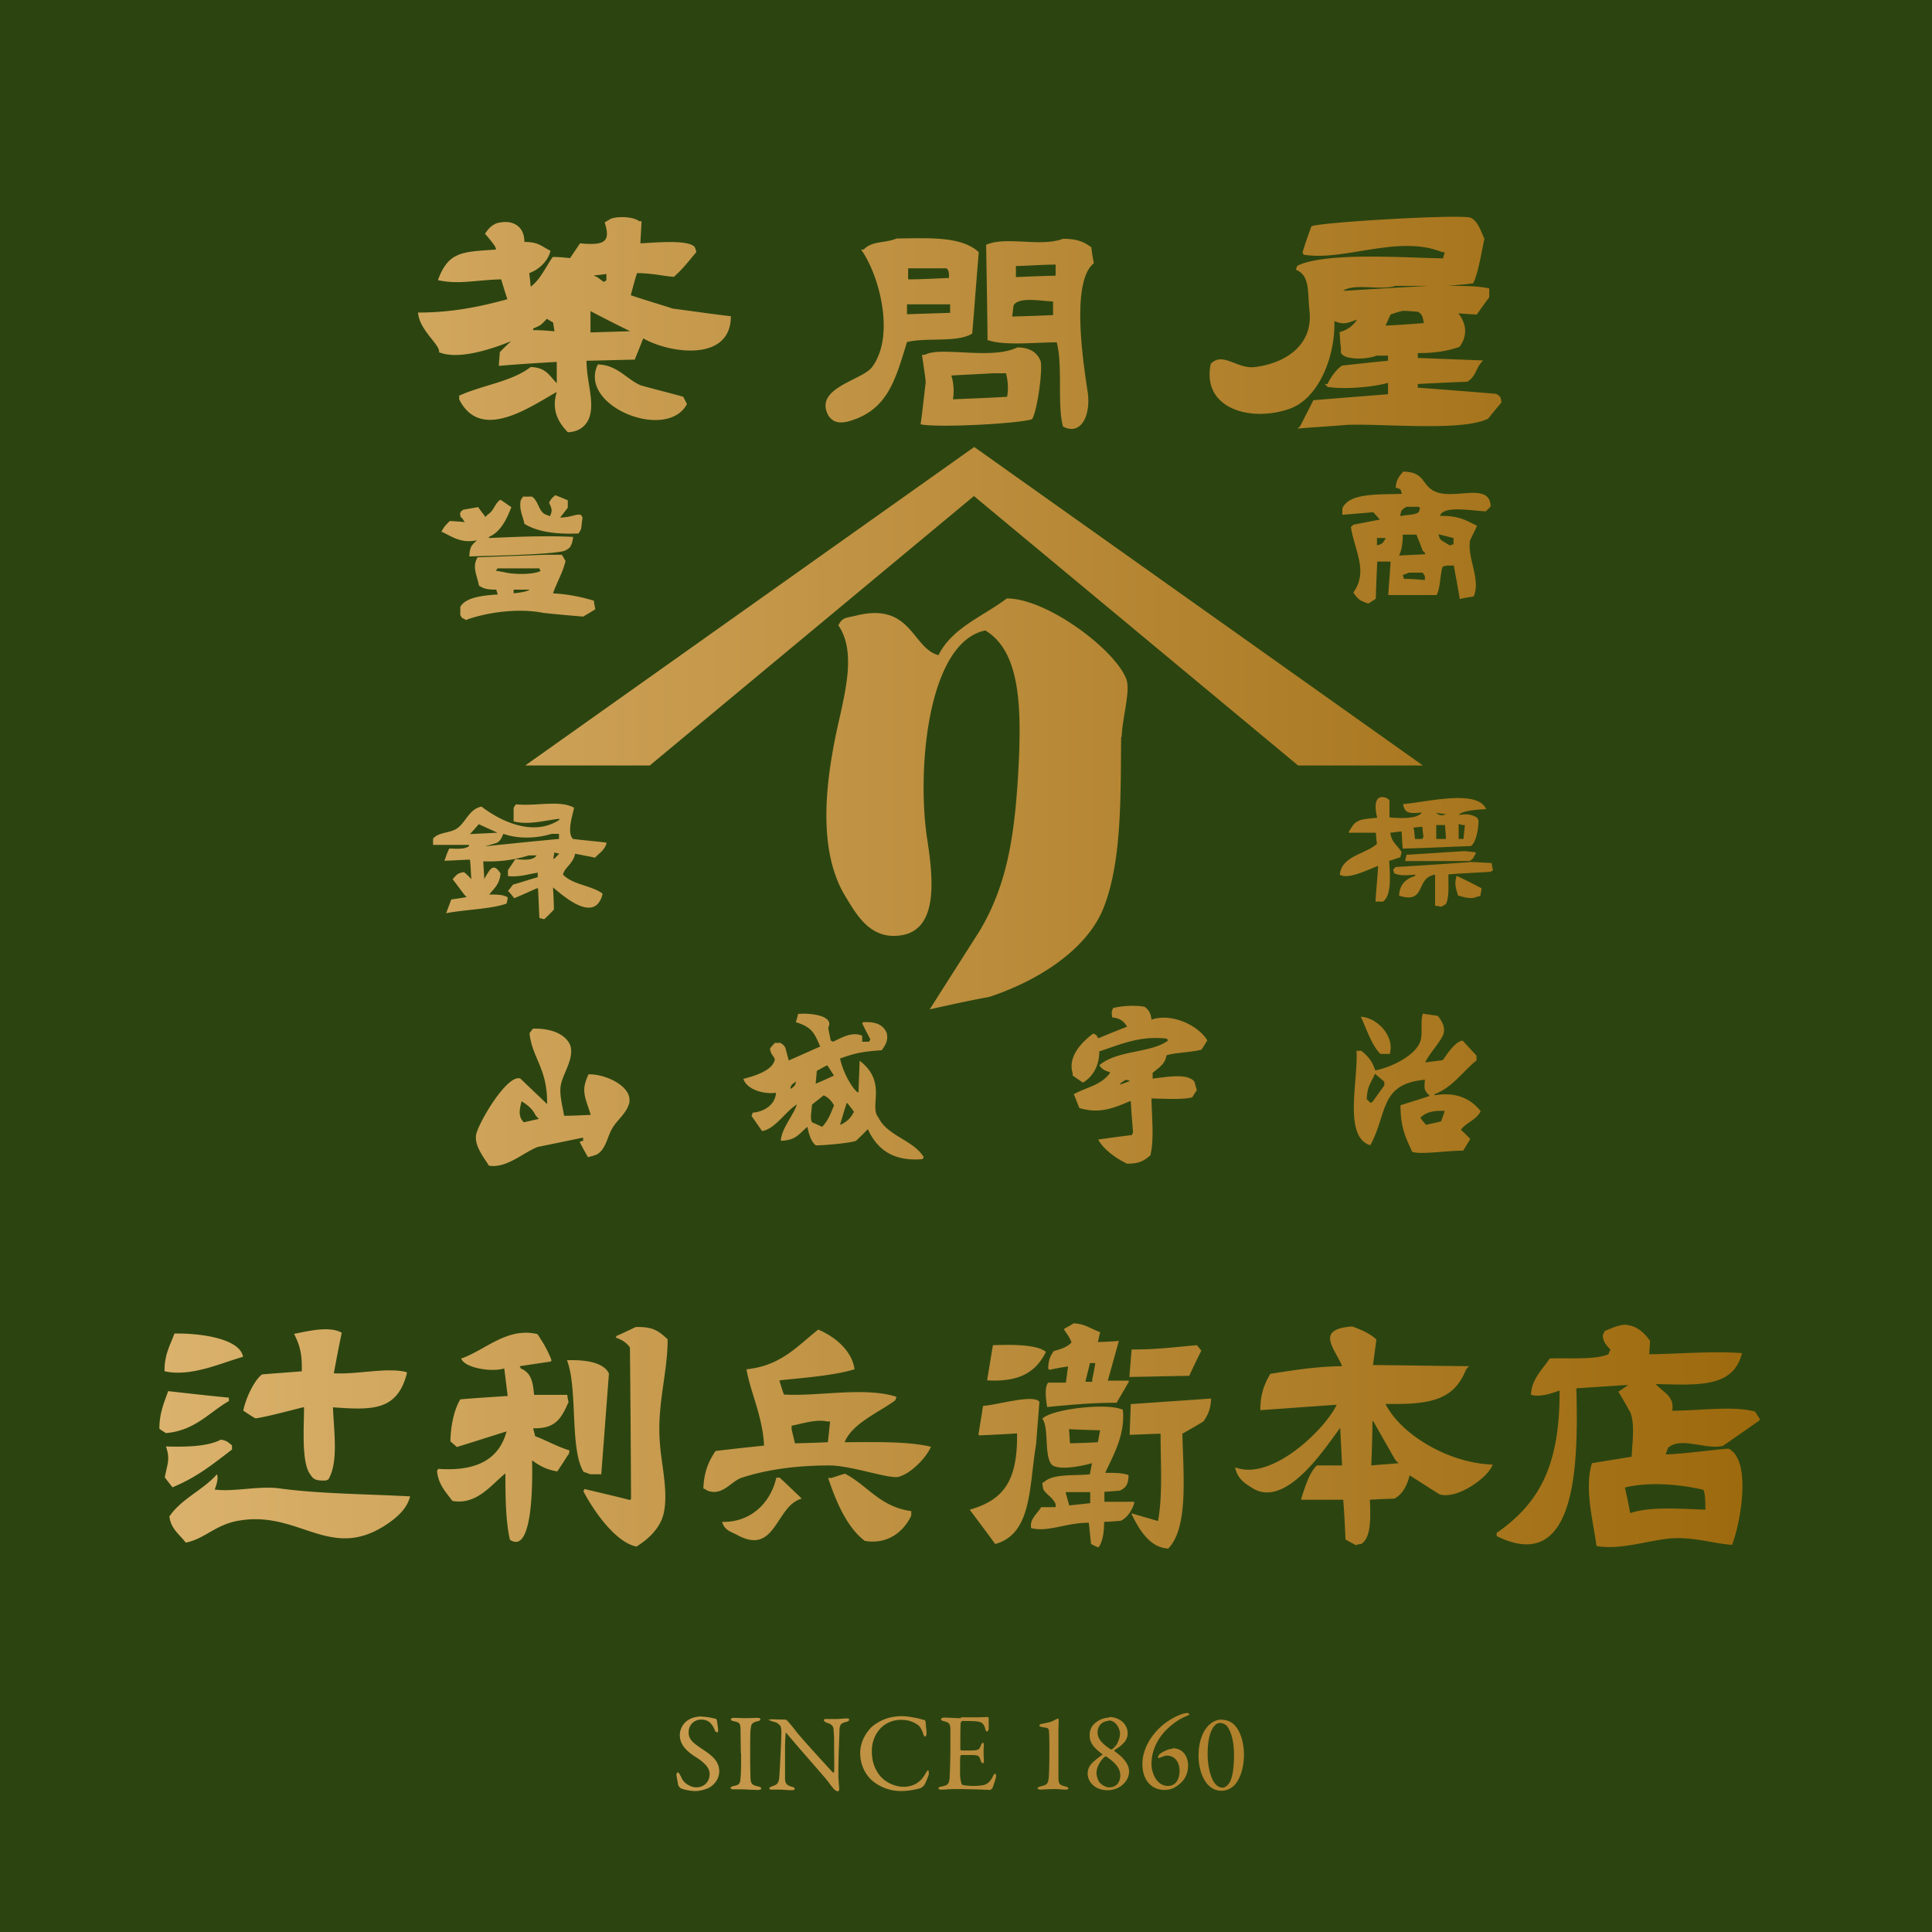
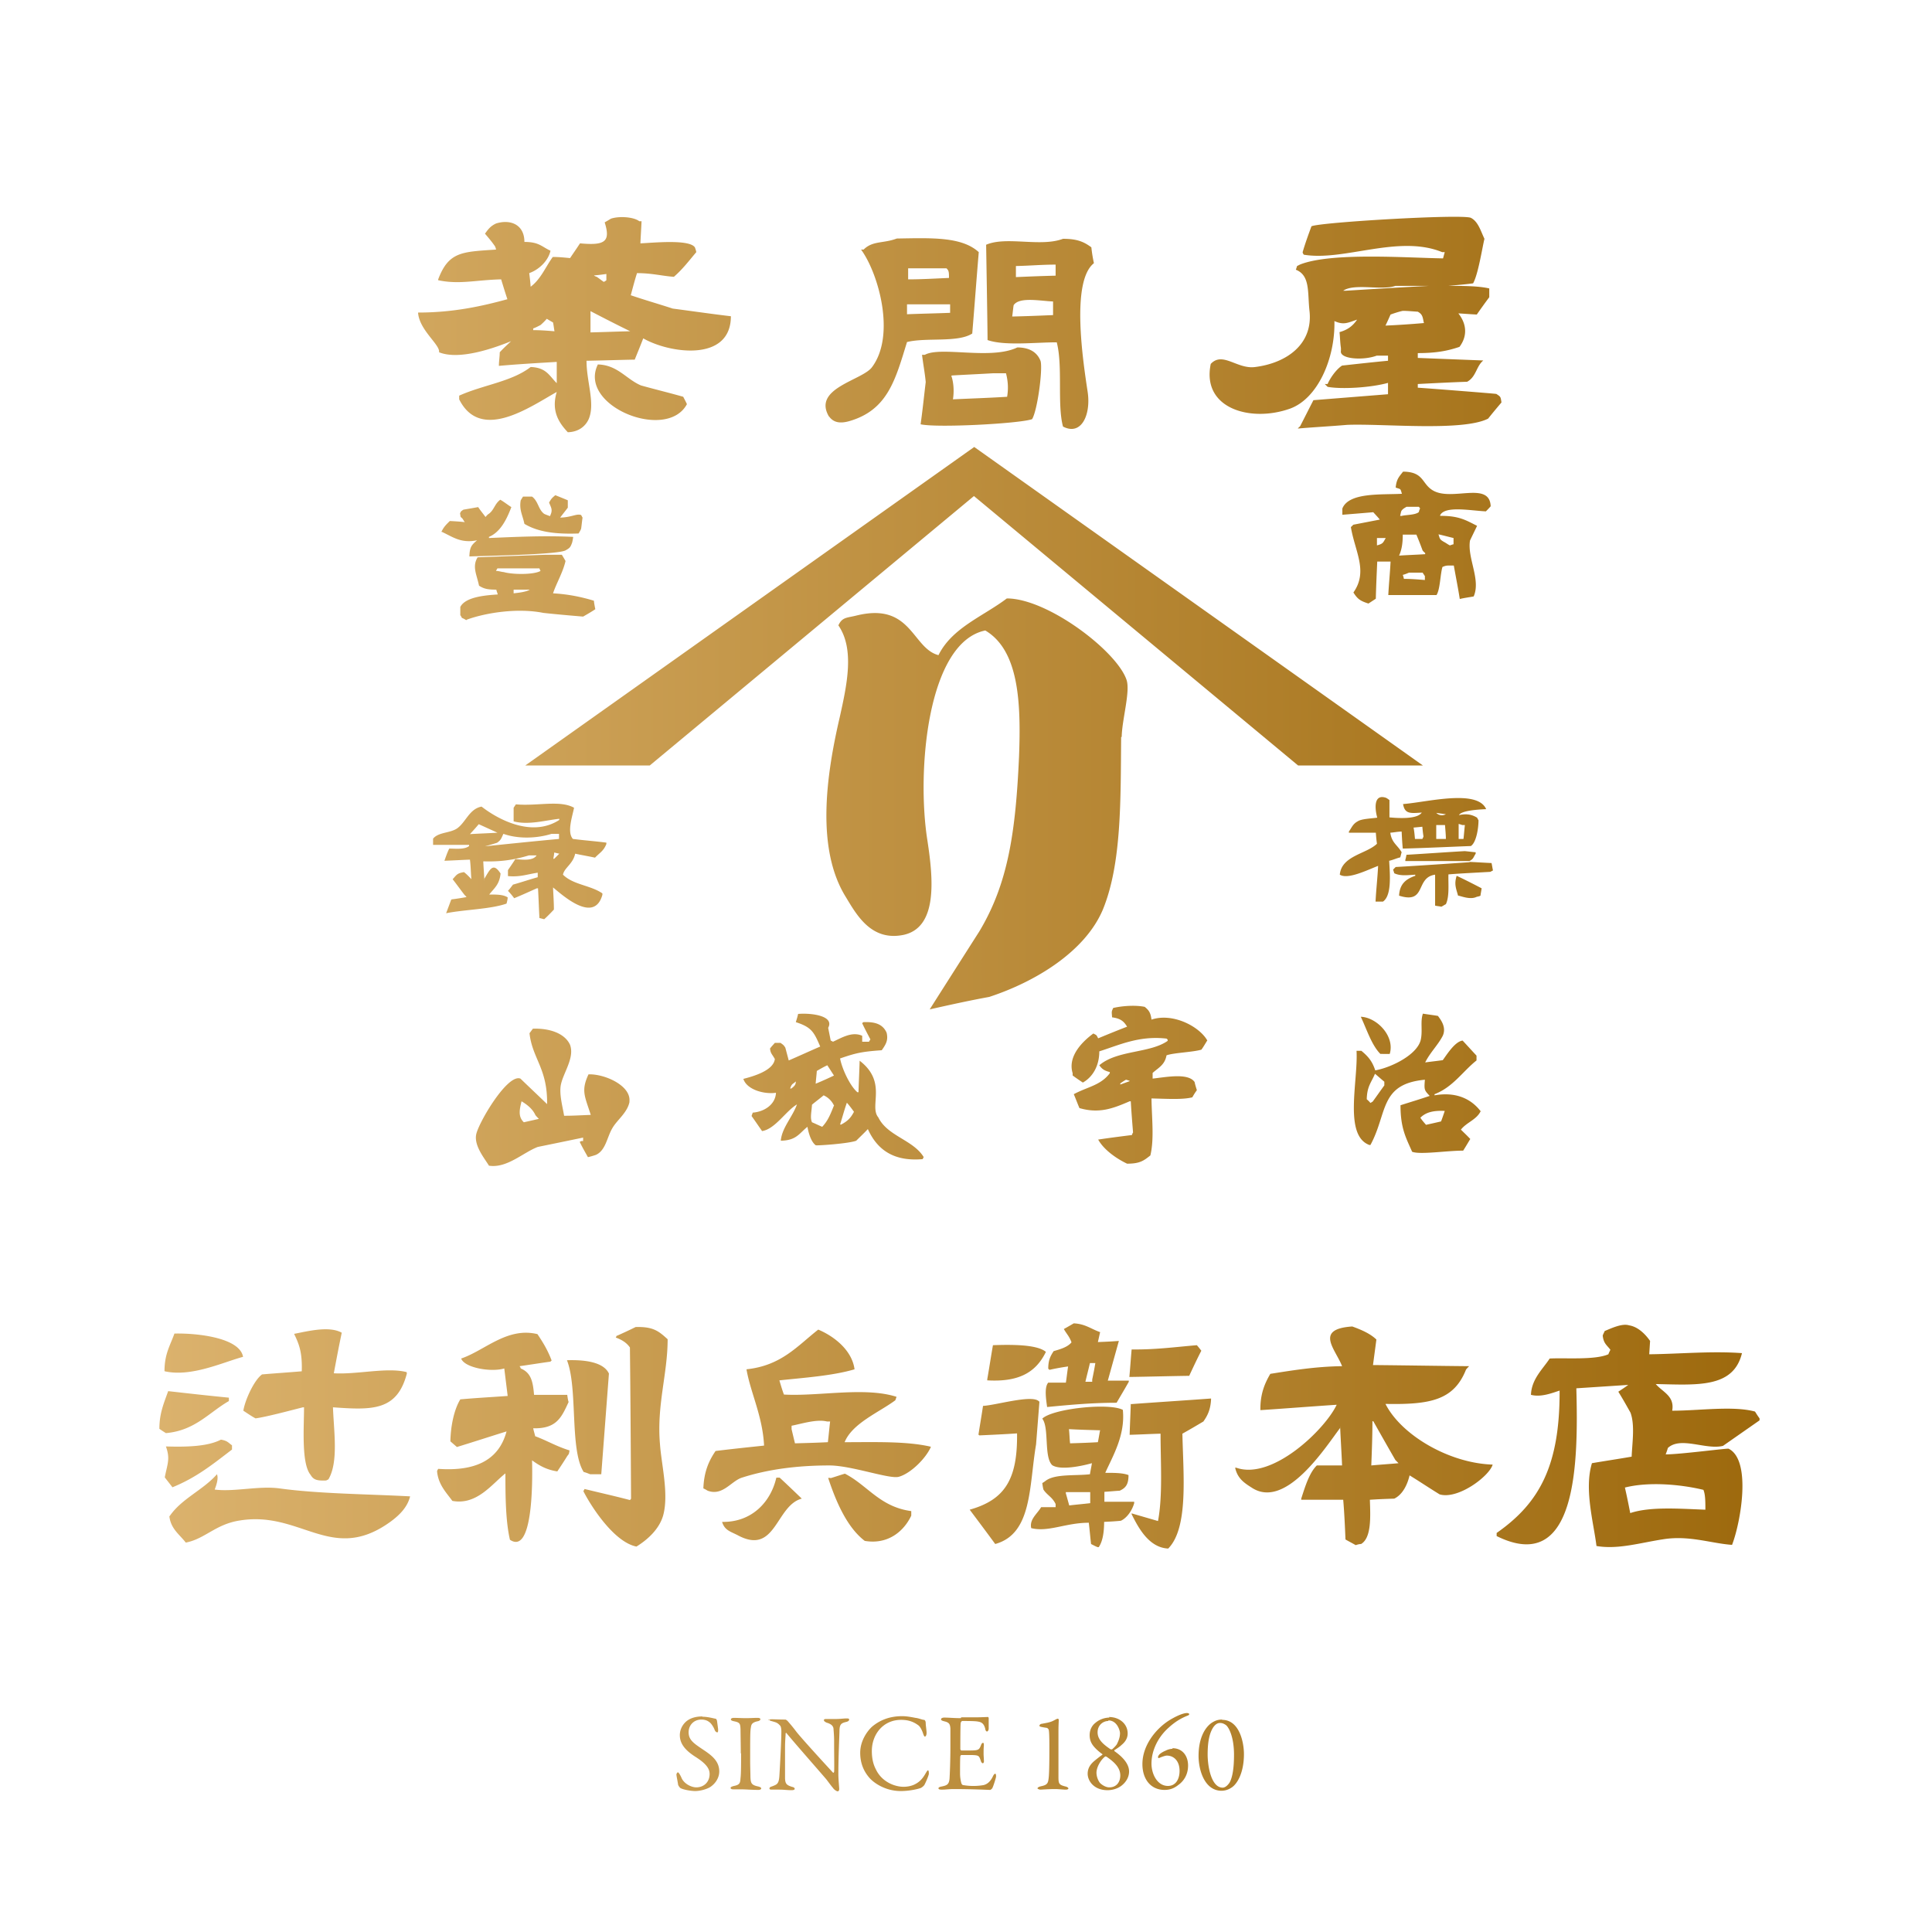
<svg xmlns="http://www.w3.org/2000/svg" viewBox="0 0 68.12 68.12">
  <defs>
    <linearGradient id="a" x1="5.63" y1="35.4" x2="62.06" y2="35.4" gradientUnits="userSpaceOnUse">
      <stop offset="0" stop-color="#dbb26d" />
      <stop offset="1" stop-color="#9d690d" />
    </linearGradient>
  </defs>
-   <path fill="#2c4510" d="M0 0h68.12v68.12H0z" />
-   <path d="M21.08 12.85c.7.02 1 .52 1.52.74.5.14 1 .26 1.49.4.04.08.09.17.13.26-.71 1.33-3.86.06-3.14-1.4zm-5.15 18.86c.17-.02.35-.05.52-.08-.03-.04-.06-.06-.09-.1-.13-.17-.26-.35-.4-.53.14-.15.15-.21.4-.25.09.07.18.16.26.25-.02-.22-.02-.46-.05-.69-.29.01-.61.03-.9.04.05-.14.1-.29.17-.43.23 0 .54.04.7-.09v-.04h-1.27v-.22c.19-.23.57-.19.83-.35.32-.21.44-.7.88-.78.51.4 1.74 1.12 2.74.47v-.04c-.48.05-1.09.23-1.61.09v-.48l.08-.12c.75.07 1.55-.16 2.05.12-.05.28-.26.86-.04 1.1.39.05.79.08 1.18.13v.05c-.1.25-.24.31-.4.48-.23-.05-.47-.09-.7-.14-.08.37-.38.49-.43.74.36.36.97.37 1.39.66v.05c-.29 1.04-1.42 0-1.74-.26.01.26.03.52.03.78-.11.12-.23.24-.34.34-.06-.01-.11-.03-.17-.04-.02-.36-.03-.7-.05-1.05h-.04c-.27.12-.53.24-.8.35-.06-.08-.14-.18-.22-.26.07-.07.12-.15.18-.22.29-.08.58-.18.87-.26v-.16c-.39.06-.63.16-1.05.12v-.21c.08-.12.18-.26.26-.39.29.03.63.06.75-.13h-.27c-.53.16-1.01.23-1.61.21.01.24.03.46.04.7v-.09c.19-.31.3-.6.57-.18-.04.39-.22.51-.4.74.27 0 .49 0 .65.1 0 .07-.02.14-.04.22-.57.2-1.49.21-2.13.34l.18-.48zm3.79-1.61c-.06-.01-.12-.03-.18-.04 0 .07-.02.15-.03.22h.03l.18-.18zm-2.18-.39c-.15.05-.3.09-.44.13.87-.09 1.74-.18 2.61-.26v-.18h-.26c-.58.18-1.23.17-1.7 0-.07.14-.08.22-.22.31zm0-.35l-.66-.3c-.1.12-.2.23-.31.35.33-.02.66-.03.97-.05zm-1.31-7.66v-.3c.18-.35.86-.41 1.32-.44-.01-.05-.04-.11-.05-.17-.31 0-.44-.03-.61-.14-.08-.39-.25-.67-.05-1l2.4-.09h.57c.05.08.09.15.13.22-.09.4-.33.8-.44 1.14.54.03 1.01.13 1.44.26.01.1.03.2.05.3-.15.1-.29.18-.43.26-.48-.04-.94-.08-1.4-.13-.9-.18-1.99-.01-2.65.22-.13.04-.02.06-.13 0-.13-.07-.07-.01-.14-.13zm2.45-.91h-.57v.13c.18-.02.45-.05.57-.13zm-.92-.62c.3.09 1.06.1 1.3-.04-.02-.03-.03-.06-.04-.09h-1.48s-.04.06-.05.09c.09 0 .17.03.26.04zm1.43-2.05c-.21-.15-.21-.45-.43-.61h-.32l-.08.13c-.06.34.07.53.13.83.48.29 1.11.37 1.91.34.03-.05.07-.11.09-.17.02-.13.03-.26.05-.39-.02-.03-.03-.06-.05-.09-.16-.06-.33.08-.74.09.09-.12.18-.23.27-.35v-.26c-.14-.06-.29-.12-.44-.18-.12.1-.14.12-.22.26.06.15.11.22.08.35-.01.04-.03.09-.05.13-.07-.03-.14-.05-.22-.09zm13.38 22.67s-.02.05-.04.08c-1.04.09-1.61-.35-1.93-1.06-.13.14-.27.27-.41.41-.25.1-1.38.18-1.43.16-.16-.12-.25-.42-.29-.65-.3.24-.39.48-.94.49.04-.46.41-.83.57-1.28-.4.24-.77.87-1.23.94-.12-.17-.24-.35-.37-.53.01-.04.03-.08.04-.12.4-.03.8-.28.82-.7-.42.06-1.03-.11-1.15-.49.35-.09 1.06-.29 1.11-.7-.1-.18-.15-.19-.17-.37.05-.07.12-.14.17-.2h.2c.08.06.11.07.17.17l.12.45c.37-.16.74-.33 1.11-.49-.22-.51-.3-.68-.86-.86.03-.1.06-.19.08-.29.48-.04 1.29.07 1.06.49l.09.45c.03.01.06.03.08.04.31-.14.67-.37 1.03-.21v.21h.24s.03-.06.05-.08c-.1-.19-.2-.38-.29-.57.01-.01.02-.03.04-.04.43-.02.69.08.82.37.07.28-.04.43-.17.62-.71.05-.92.1-1.47.29.07.37.35.97.61 1.19h.04c.01-.37.03-.74.04-1.11.99.76.32 1.6.66 2 .32.66 1.23.79 1.6 1.4zm-4.51-2.66c-.12.11-.14.07-.2.25h.04c.12-.09.16-.14.16-.25zm1.35.86a.74.74 0 00-.37-.37c-.13.11-.28.22-.41.33-.02.29-.07.46 0 .62.12.05.24.11.36.16.2-.21.29-.44.41-.74zm0-1.06c-.08-.12-.16-.25-.24-.37-.13.06-.25.13-.37.2-.01.15-.03.3-.04.45.22-.09.44-.19.65-.29zm.7 1.27c-.08-.11-.16-.22-.25-.32-.09.25-.16.52-.24.77h.04c.22-.12.33-.22.45-.45zm-7.91-.37c-.07.4-.44.65-.61.95-.19.32-.23.78-.58.94-.09.03-.19.06-.28.08-.1-.18-.2-.35-.29-.54.11-.05 0-.02.12-.03v-.12c-.53.11-1.06.22-1.6.33-.52.2-1.09.76-1.72.66-.15-.25-.53-.7-.45-1.1.08-.41 1.1-2.15 1.56-1.97.31.3.63.6.94.9.02-1.26-.52-1.6-.62-2.5.04-.05.08-.11.12-.16.6-.02 1.13.17 1.31.57.17.47-.26 1.01-.33 1.44-.05.33.07.75.12 1.06h.04c.3 0 .6-.02.9-.03-.21-.66-.35-.85-.08-1.43.58-.02 1.53.41 1.44.98zm-3.2.62s-.08-.08-.12-.13c-.1-.22-.29-.37-.49-.49-.08.31-.12.55.08.74l.53-.12zm23.7-26.63c.42-.43.93.21 1.56.12 1.1-.14 2.05-.8 1.91-1.99-.07-.64.03-1.24-.48-1.44.07-.18 0-.1.14-.18 1.09-.44 3.75-.24 5.05-.22l.06-.22h-.09c-1.54-.63-3.46.33-4.88.09-.02-.03-.04-.06-.04-.09.09-.31.2-.61.31-.91.24-.14 5.3-.44 5.62-.3.26.13.35.47.48.74-.08.33-.22 1.25-.4 1.57-.28.04-.58.06-.87.09.5 0 1.05 0 1.44.09v.31c-.15.2-.3.41-.44.61-.22-.01-.45-.03-.65-.04.28.35.34.78.04 1.18-.41.14-.82.22-1.47.22v.17l2.31.09c-.25.2-.25.58-.57.75-.58.02-1.16.05-1.74.08v.13c.21.01 2.76.21 2.77.22.15.1.15.09.18.3-.16.19-.32.38-.47.57-.9.46-3.7.17-4.97.22-.58.05-1.16.08-1.74.13.02-.03.05-.05.08-.08.16-.31.31-.61.47-.92l2.63-.21v-.4c-.61.17-1.64.23-2.13.14l-.1-.1h.1c.1-.23.31-.52.51-.65.55-.06 1.08-.12 1.62-.17v-.18h-.4c-.48.18-1.32.12-1.26-.17v-.1c-.03-.19-.03-.38-.05-.56.29-.08.47-.22.62-.44-.33.11-.47.2-.8.05.03 1.32-.59 2.74-1.57 3.09-1.38.49-3.12 0-2.79-1.58zm7.5-1.45c-.04-.21-.05-.29-.21-.38-.18-.01-.36-.03-.53-.03-.14.03-.29.08-.43.13-.06.13-.11.25-.18.39.45-.02.9-.05 1.36-.09zm-2.83-1.12h.09c.97-.06 1.95-.12 2.92-.17H49.2c-.48.17-1.45-.1-1.84.17zm-11.51 2c.44 0 .71.17.83.48.08.3-.11 1.74-.3 2.05-.47.16-3.37.31-3.93.18.07-.5.12-.99.18-1.49-.03-.32-.09-.63-.13-.96h.1c.56-.31 2.33.19 3.26-.26zm-2.3 1.05c.07.25.08.52.04.78.64-.03 1.27-.05 1.91-.09.05-.3.03-.56-.04-.83h-.44c-.5.03-.98.05-1.48.08v.05zm1.21-4.67c.71-.31 1.92.09 2.71-.21.49 0 .73.1 1 .3.02.19.05.37.09.56-.81.64-.39 3.42-.22 4.54.12.8-.22 1.56-.87 1.22-.21-.79 0-2.12-.22-2.97-.76 0-1.84.13-2.44-.08 0-.45-.05-3.36-.05-3.36zm1.05 1.14c.47-.02.94-.04 1.4-.05v-.39c-.47 0-.93.04-1.4.05v.4zm-.13 1.39c.48-.01.95-.03 1.44-.05v-.48c-.46-.02-1.19-.17-1.39.13-.02.12-.03.26-.05.39zm-20.14 7.58c.39.17.68.43 1.27.31-.18.16-.26.22-.27.57.41-.02 3.17-.06 3.4-.22.14-.08.16-.1.22-.26.02-.07.03-.14.04-.21-1.01-.05-2.02 0-2.97.04v-.04c.41-.17.63-.63.79-1.05-.13-.08-.25-.18-.39-.26-.21.15-.22.39-.44.52-.03.03-.06.06-.08.09-.08-.11-.18-.23-.26-.35-.17.03-.34.06-.52.09-.09.06-.08.05-.12.13.03.16 0 .1.08.18.03.03.05.09.09.13-.17-.02-.35-.03-.53-.04-.13.13-.21.2-.3.39zm35.23-.6v.05c.66-.01.92.16 1.3.35-.08.17-.17.35-.25.52-.1.62.39 1.38.13 1.97-.16.03-.33.05-.49.09-.06-.39-.14-.78-.21-1.18-.24 0-.26-.01-.4.05-.08.26-.08.79-.21.99h-1.7c.02-.39.06-.78.08-1.18h-.47c-.02.45-.04.88-.05 1.31l-.26.17c-.28-.09-.38-.15-.53-.39.53-.75.05-1.45-.09-2.31.04-.02.06-.06.09-.08l.93-.18c-.07-.09-.15-.17-.23-.26-.35.03-.72.06-1.09.09v-.22c.23-.58 1.39-.48 2.1-.52-.06-.2-.03-.15-.22-.22.03-.3.12-.38.26-.56h.04c.7.02.62.43 1.01.66.67.4 2-.34 2.04.56-.05.06-.11.12-.17.18-.57-.03-1.43-.2-1.61.13zm-1.92.83h-.31v.26c.22-.06.21-.09.31-.26zm.51-.78h.05c.16-.04.5-.03.61-.14 0-.04.03-.09.04-.13a.218.218 0 01-.04-.05h-.44c-.08.05-.11.06-.17.13-.03.05-.03.11-.05.17zm.88 2.14c-.03-.05-.06-.09-.09-.14h-.48c-.07.03-.14.06-.22.08.02.05.03.09.04.14.25 0 .49.02.74.04v-.13zm0-.83s-.06-.05-.09-.09c-.07-.19-.14-.37-.22-.56h-.48c0 .32-.04.54-.13.74.3-.02.61-.03.92-.05v-.04zm.47-.66c.05.17.05.18.18.26.08.04.14.09.22.13.04-.01.08-.03.13-.04v-.22c-.17-.04-.35-.09-.53-.13zm-35.97-7.82c1.22 0 2.23-.22 3.14-.47-.08-.24-.15-.47-.22-.7-.89.02-1.47.19-2.22.03v-.03c.37-.98.84-.97 2.04-1.05a.423.423 0 00-.04-.12c-.11-.16-.23-.3-.35-.44.12-.17.2-.27.39-.36.51-.16 1 .04 1 .65.52 0 .61.17.92.31-.08.36-.41.67-.75.79.02.16.04.32.05.48.36-.27.52-.69.78-1.05.21 0 .41.02.61.04.12-.18.24-.35.35-.52.87.08 1.09-.05.87-.74.07-.04.14-.08.22-.13.3-.1.81-.06 1 .09h.08c-.01.26-.03.52-.04.78.46-.02 1.72-.15 1.92.14.02.05.04.11.05.17-.27.32-.48.6-.79.87-.42-.03-.77-.13-1.3-.13-.08.25-.15.52-.22.78.5.17.99.31 1.48.47.69.09 1.37.19 2.05.27 0 1.63-2.17 1.31-3.09.78-.1.26-.2.5-.3.75-.56.01-1.13.03-1.7.04 0 .75.31 1.49.08 2.05-.12.27-.37.46-.74.47-.29-.31-.6-.73-.39-1.42-.92.51-2.68 1.78-3.44.26v-.13c.84-.38 1.85-.49 2.52-1.01.55.02.65.3.92.57v-.75c-.68.04-1.37.08-2.04.14 0-.16.03-.33.03-.48.13-.14.26-.26.4-.39-.52.21-1.8.69-2.54.39.05-.26-.7-.78-.74-1.4zm6.2-1.3s.05.03.09.04c.09.06.16.12.25.18.03-.02.06-.03.09-.06v-.22c-.14.02-.29.04-.43.05zm-.13 2c.45-.01.92-.03 1.4-.04-.47-.23-.94-.47-1.4-.71v.74zm-2.01-.08c.24 0 .5.02.74.04-.02-.12-.03-.21-.05-.31-.07-.04-.14-.08-.22-.13-.07.08-.14.15-.22.22-.08.04-.17.09-.26.12v.06zm10.42 3.05c-.6-1.01 1.19-1.28 1.52-1.75.84-1.13.22-3.31-.39-4.14h.09c.32-.32.7-.21 1.17-.39 1.22-.02 2.29-.07 2.89.48-.08.95-.15 1.91-.23 2.87-.51.33-1.62.13-2.3.3-.41 1.33-.68 2.4-2.04 2.79-.29.08-.54.07-.71-.17zm2.8-4.84c.47 0 .95-.03 1.43-.05 0-.19 0-.26-.09-.34h-1.35v.39zm-.05 1.23c.5-.02 1.02-.03 1.52-.05v-.3h-1.52v.35zm7.57 14.9c.01-.61.31-1.6.17-2.01-.34-1.01-2.78-2.87-4.22-2.87-.83.63-1.93 1.03-2.41 2-.93-.24-.95-1.87-2.88-1.4-.35.09-.51.05-.65.35.58.84.3 2.1.05 3.23-.49 2.1-.84 4.67.22 6.36.39.65.91 1.56 2.04 1.32 1.19-.27 1.04-1.95.83-3.32-.39-2.45 0-6.99 2.04-7.41 1.2.71 1.26 2.59 1.19 4.45-.12 2.65-.38 4.46-1.4 6.16-.58.91-1.16 1.82-1.75 2.75.71-.16 1.39-.31 2.1-.44 1.59-.52 3.38-1.58 4.01-3.09.66-1.62.62-3.85.64-6.07zm12.66 13.19c-.14.31-.5.4-.7.66.11.11.22.21.33.33-.08.13-.16.27-.25.41-.58 0-1.52.15-1.8.04-.22-.5-.41-.83-.41-1.64.34-.11.68-.21 1.03-.33-.19-.2-.2-.21-.17-.57-1.61.15-1.31 1.18-1.92 2.3h-.04c-.91-.34-.39-2.26-.45-3.32H48c.24.2.38.36.49.69.56-.1 1.46-.54 1.6-1.06.08-.33-.02-.66.08-.94.18.03.36.05.53.08.12.16.3.41.17.7-.17.33-.44.58-.62.94.21-.03.41-.05.62-.08.14-.19.43-.66.7-.69.17.18.33.36.49.53v.17c-.49.39-.83.94-1.48 1.19v.04c.74-.13 1.29.11 1.64.58zm-3.4-1.03c-.11-.09-.22-.19-.33-.28-.13.31-.28.44-.29.9a.8.8 0 01.13.13c.03-.02.05-.03.08-.05.14-.19.27-.38.41-.57v-.12zm2.13 1.03c-.41-.02-.67.05-.86.24.06.09.13.17.2.25.18-.04.36-.08.53-.12.05-.13.09-.25.13-.37zm.88-8.77c-.87.06-1.74.12-2.61.17l-.09.09c.01.04.03.09.04.13.21.1.44.07.74.05v.04c-.32.11-.55.28-.57.7.98.31.56-.64 1.27-.74v1.09c.07.02.14.02.22.04.06-.03.1-.06.16-.09.13-.27.08-.71.09-1.05.5-.04.98-.06 1.48-.09.03-.02.06-.03.09-.05-.02-.09-.03-.17-.05-.26-.25-.01-.52-.03-.78-.04zm-2.23-.26c-.01.06-.02.11-.04.18v.04h2.26c.15-.08.13-.12.22-.26v-.05c-.13-.01-.26-.03-.39-.04-.69.04-1.38.09-2.06.13zm-1.61 5.71c.2.42.38 1 .69 1.31H49c.19-.63-.46-1.29-1.02-1.31zm3.45-4.27c.18.05.44.14.64.04.05-.01.1-.02.13-.04.01-.09.03-.17.04-.26-.29-.15-.58-.3-.88-.44-.09.29-.03.42.05.7zm-2.84-1.05c-.39.15-1.07.49-1.35.31.06-.67.94-.73 1.31-1.09-.02-.13-.03-.26-.04-.39h-.95v-.04c.1-.14.14-.27.31-.36.13-.09.48-.1.69-.13-.09-.32-.13-.85.31-.7.04.02.08.05.12.08v.61c.32.03.98.07 1.14-.17-.41.03-.6.05-.66-.3.82-.06 2.62-.54 2.93.18-.22.01-.87.04-.96.21.27-.06.46-.02.64.09.02.04.03.06.05.09 0 .29-.08.79-.27.91-.8.03-1.6.07-2.4.09-.02-.19-.03-.4-.04-.6-.13 0-.26.03-.4.04.05.36.25.43.4.69-.02.06-.03.12-.05.18-.13.03-.25.09-.39.12.03.51.09 1.23-.22 1.44h-.26c.02-.42.07-.84.09-1.26zm2.84-.95h.17c.02-.16.03-.32.05-.49h-.09s-.09-.03-.13-.04v.53zm-.79-.92c.09.09.21.11.34.05-.11-.02-.23-.03-.34-.05zm0 .92h.34c0-.16-.02-.32-.03-.49h-.31v.49zm-.79-.35c.02.12.03.24.04.35h.26s.03-.05.04-.09c-.02-.12-.03-.23-.04-.34l-.31.03v.05zm-7.28 7.45c-.07.11-.13.22-.21.33-.31.09-.99.11-1.23.2-.06.34-.29.44-.49.62v.2c.47-.05 1.25-.21 1.48.12.02.1.05.19.08.29-.06.08-.11.16-.16.25-.34.09-.93.05-1.44.04.01.71.1 1.43-.04 2.01-.23.18-.36.29-.82.29-.38-.18-.82-.49-1.02-.85.4-.06.79-.11 1.19-.16.01-.03.02-.06.04-.09-.03-.37-.06-.74-.08-1.1h-.04c-.6.26-1.08.44-1.77.24-.07-.16-.13-.33-.2-.49.48-.26.95-.31 1.27-.74v-.04c-.19-.05-.27-.1-.37-.24.63-.54 1.79-.42 2.41-.86v-.04s-.02-.03-.04-.04c-.96-.11-1.65.22-2.37.45 0 .52-.24.91-.58 1.1-.12-.08-.24-.16-.36-.25v-.08c-.19-.62.39-1.15.73-1.4.13.07.1.04.17.17.34-.14.68-.28 1.02-.41-.12-.2-.24-.29-.53-.33-.01-.2-.03-.18.04-.33.3-.07.76-.11 1.11-.04.15.12.21.21.24.45.75-.25 1.69.24 1.97.74zm-2.74 1.43s-.08-.03-.13-.04c-.07.04-.13.08-.2.13v.04l.33-.12zm-5.48-22.35L18.52 26.99h4.39l11.43-9.5 11.43 9.5h4.4L34.35 15.76zm-12.6 31.32s-.02.05-.04.08c.22.08.38.18.5.35.02 1.77.03 3.55.04 5.33-.01.02-.02.03-.04.05-.53-.14-1.07-.26-1.6-.39-.01.03-.03.05-.04.08.32.62 1.11 1.8 1.87 1.95.39-.24.8-.61.94-1.09.21-.75-.06-1.8-.11-2.52-.12-1.38.27-2.47.27-3.7-.31-.28-.5-.45-1.13-.43-.22.11-.44.21-.66.31zm-1.71 2.33c-.02-.08-.03-.16-.04-.23h-1.17c-.04-.48-.11-.78-.47-.93 0-.02-.02-.05-.04-.08.36-.05.72-.11 1.09-.16.01-.02.03-.03.04-.04-.14-.37-.3-.63-.5-.93-1.07-.26-1.86.58-2.69.86.12.33 1.06.49 1.52.35l.12.97c-.56.04-1.12.07-1.67.12-.22.36-.34.94-.35 1.48l.23.2c.59-.18 1.17-.37 1.75-.55-.28 1.05-1.15 1.41-2.41 1.32-.01.02-.03.05-.04.08.04.47.32.75.54 1.05.86.16 1.39-.59 1.87-.97 0 .85.01 1.69.16 2.34.8.54.8-1.98.78-2.8.25.18.5.33.89.39.12-.18.24-.36.35-.54.06-.08.06-.06.08-.2-.48-.15-.8-.35-1.21-.5-.02-.09-.05-.18-.07-.28.83.02 1-.39 1.25-.93zm.54 2.49c.08.02.15.05.23.08h.39l.27-3.55c-.19-.41-.86-.49-1.48-.47.39.99.09 3.15.59 3.94zm32.05-.26c-.12.41-1.22 1.24-1.87 1.05-.36-.22-.7-.45-1.06-.67-.08.34-.25.68-.54.82-.29.01-.57.02-.86.04.02.6.06 1.34-.31 1.56-.06 0-.13.02-.19.04-.12-.07-.24-.13-.36-.2-.02-.47-.04-.94-.08-1.4h-1.48v-.04c.13-.4.28-.91.55-1.17h.89c-.02-.47-.05-.93-.07-1.4v.08c-.51.67-1.92 2.9-3.12 2.1-.27-.17-.5-.33-.58-.7h.04c1.27.45 3.13-1.35 3.54-2.22-.9.06-1.79.13-2.69.19-.01-.56.15-.94.35-1.28.76-.12 1.61-.26 2.53-.27-.23-.6-.99-1.31.36-1.4.33.12.63.25.85.46l-.12.9c1.14.01 2.26.03 3.39.04-.03.03-.07.07-.11.12-.43 1.08-1.26 1.24-2.84 1.21.55 1.09 2.23 2.09 3.78 2.14zm-3.31-.04l-.12-.12c-.26-.45-.52-.91-.78-1.37h-.03c0 .52-.02 1.04-.04 1.56.32-.03.65-.05.97-.08zm9.49-.56c-.02.08-.05.16-.08.24.51 0 2.16-.22 2.22-.2.82.41.42 2.62.12 3.39-.73-.05-1.5-.34-2.41-.2-.85.13-1.61.37-2.37.24-.1-.82-.44-2-.16-2.92.47-.08.94-.15 1.4-.23.02-.49.12-1.11-.04-1.55-.14-.25-.28-.5-.43-.74.12-.08.23-.15.35-.24l-1.83.12c.07 2.59.04 6.62-2.81 5.21v-.11c1.52-1.06 2.23-2.39 2.22-5.02-.3.1-.67.24-1.01.15.02-.56.42-.91.66-1.28.55-.03 1.59.06 2.07-.15.02-.06.05-.11.07-.16-.13-.17-.24-.22-.27-.5.02-.06.05-.11.07-.16.22-.09.61-.28.86-.2.32.05.58.32.74.55l-.03.47c1.03-.01 2.2-.12 3.27-.04-.3 1.24-1.58 1.12-3.04 1.09.25.29.67.42.58.94.95 0 2.15-.18 2.92.03.05.08.1.16.16.24v.07l-1.29.9c-.61.15-1.5-.35-1.95.08zm-1.52 1.4c.07.3.13.6.19.91.71-.24 1.79-.15 2.65-.12 0-.27 0-.54-.07-.7-.83-.2-1.95-.29-2.77-.08zm-24.47-1.42c-.17.39-.7.93-1.13 1.05-.33.09-1.67-.4-2.45-.4-1.14 0-2.18.14-3.08.43-.38.12-.68.66-1.21.46-.05-.03-.1-.06-.15-.08.02-.58.19-.97.43-1.32.57-.07 1.14-.13 1.71-.19-.05-1.04-.48-1.87-.62-2.69 1.23-.13 1.79-.82 2.53-1.4.55.23 1.19.72 1.28 1.4-.77.23-1.82.3-2.65.39.05.17.1.34.16.5 1.22.07 2.85-.28 3.97.08-.01.04-.03.08-.04.12-.56.42-1.52.81-1.79 1.48 1.05 0 2.19-.04 3.04.16zm-3.54-.9h-.12c-.37-.09-.89.08-1.25.15v.12c.04.17.08.34.12.5.38-.01.77-.02 1.16-.04.03-.25.05-.49.08-.74zm0 1.99h-.08c.27.82.66 1.74 1.29 2.22.82.14 1.38-.34 1.64-.89v-.16c-1.11-.15-1.54-.91-2.34-1.32-.17.05-.34.11-.51.16zm-1.91 0c-.19.83-.85 1.57-1.91 1.55.09.3.3.34.55.47 1.35.73 1.34-1.05 2.26-1.29-.26-.25-.52-.5-.78-.74h-.11zm9.5-4.45c-.33-.27-1.3-.25-1.86-.23-.07.4-.13.8-.2 1.2v.04c1.06.06 1.7-.24 2.07-1.01zm5.49-.03a2.8 2.8 0 00-.16-.2c-.73.06-1.44.16-2.3.15-.03.33-.05.65-.08.97.7-.01 1.4-.03 2.11-.04.14-.3.28-.6.43-.89zm-2.49 1.87c-.01.36-.03.72-.04 1.09.36-.01.72-.03 1.09-.04 0 1.02.08 2.18-.09 3.08l-.93-.27v.03c.24.48.61 1.18 1.29 1.21.72-.73.53-2.6.5-4.05.25-.14.49-.28.74-.43.15-.21.25-.42.27-.77v-.04c-.95.07-1.9.13-2.85.2zm-3.23-.08c-.21-.27-1.53.13-1.98.15-.05.34-.11.68-.16 1.01.01.02.03.03.04.03.44-.02.88-.04 1.32-.07.02 1.62-.43 2.34-1.67 2.69.3.4.6.8.9 1.21 1.31-.36 1.19-2.04 1.44-3.51l.12-1.52zm.94-.66c.03-.19.05-.39.08-.58-.22.03-.44.07-.66.12-.01-.02-.03-.03-.04-.04 0-.31.08-.45.19-.62.24-.07.49-.14.63-.31-.08-.22-.17-.29-.27-.47.11-.06.23-.13.35-.2.41.02.61.2.93.31-.03.12-.05.23-.08.35.25-.01.49-.02.74-.04l-.39 1.4h.74v.04c-.14.25-.29.5-.43.74-.91 0-1.71.08-2.45.15-.03-.23-.11-.69.04-.86h.63zm.7-.04h.23v-.08c.04-.19.08-.39.11-.58h-.19c-.05.22-.11.44-.16.66zM39.99 53c-.07.25-.25.52-.47.62-.19.02-.39.03-.59.04 0 .36-.05.69-.19.89h-.04c-.08-.03-.15-.07-.23-.11-.03-.25-.05-.5-.08-.75-.82 0-1.42.34-2.03.19-.07-.31.21-.5.35-.74h.51v-.11c-.12-.25-.3-.31-.43-.51-.02-.08-.03-.15-.04-.23.04-.02.08-.05.12-.08.33-.25 1.05-.17 1.56-.23.02-.13.05-.26.07-.39-.35.1-1.11.26-1.4.07-.3-.29-.1-1.32-.35-1.64.35-.35 2.35-.57 2.84-.31.09.89-.35 1.62-.62 2.22.31 0 .62 0 .82.08 0 .32-.09.45-.31.55-.18.01-.36.03-.54.04v.35h1.05v.04zm-1.55-.39h-.86v.04l.12.43c.24-.03.49-.05.74-.08v-.39zm.34-2.18c-.36-.01-.73-.02-1.09-.04.02.17.02.33.04.5.33-.01.65-.02.98-.04.03-.14.05-.28.08-.43zm-24.44-2.01v-.04c-.69-.18-1.75.09-2.57.04.09-.48.18-.96.28-1.43-.44-.25-1.21-.05-1.68.04.18.37.29.66.27 1.32-.47.04-.93.07-1.4.11-.28.2-.6.9-.66 1.28.14.09.28.19.43.27.37-.05 1.16-.26 1.67-.39h.04c0 .69-.1 1.98.23 2.38.11.19.25.21.55.2l.08-.04c.36-.61.19-1.69.16-2.54 1.39.1 2.27.13 2.61-1.21zm-8.53-.07c.93.21 2.03-.31 2.76-.51-.12-.68-1.64-.84-2.42-.82-.15.42-.35.72-.35 1.32zm-.2 2.02c.08.06.16.11.24.16 1.03-.09 1.52-.73 2.22-1.13v-.12c-.72-.07-1.43-.15-2.14-.23-.15.42-.31.78-.31 1.32zm.24.63c.16.44.05.62-.04 1.09.09.12.18.23.27.35.86-.35 1.43-.82 2.1-1.33v-.15c-.14-.1-.16-.16-.39-.2-.48.25-1.24.26-1.94.24zm.12 2.45c.05.46.36.65.58.94.68-.13 1.05-.65 1.91-.78 2.1-.34 3.18 1.44 5.14.16.35-.23.75-.55.86-1.01-1.49-.08-3.23-.09-4.6-.28-.73-.1-1.61.13-2.29.04.06-.16.14-.39.08-.54-.49.56-1.25.86-1.67 1.48zm18.79 7.07c-.27 0-.46.08-.58.19-.13.12-.21.29-.21.47 0 .33.23.56.56.77.41.26.49.44.49.6 0 .28-.2.47-.47.47-.15 0-.4-.1-.51-.31-.05-.12-.11-.22-.14-.22-.02 0-.05.06-.05.07 0 .06.04.23.06.37 0 .01.05.1.09.12.12.06.38.1.51.1.17 0 .4-.06.53-.14.21-.14.32-.35.32-.55 0-.35-.24-.55-.54-.75-.34-.23-.54-.35-.54-.63 0-.26.19-.45.45-.45.11 0 .21.03.28.09.04.02.14.14.19.28.02.05.06.08.09.08s.03-.04.03-.1c0-.02-.03-.24-.04-.31 0 0-.02-.07-.05-.07-.07-.01-.27-.07-.46-.07zm1.37 1.3c0 .33 0 .74-.02.87-.01.18-.03.24-.23.28-.08.02-.12.04-.12.07s.03.05.1.05h.3c.11 0 .38.02.58.02.05 0 .1-.02.1-.05 0-.03-.03-.05-.1-.07-.25-.05-.27-.12-.28-.33 0-.12-.01-.37-.01-.58 0-.76 0-1.01.02-1.14.02-.11.01-.2.24-.25.06-.01.1-.04.1-.07s-.03-.05-.1-.05c-.14 0-.23.01-.42.01-.13 0-.32-.01-.42-.01-.05 0-.1.02-.1.05 0 .03.02.05.11.07.22.04.22.1.23.28 0 .13.01.61.01.85zm.97-1.2s.04.05.09.06c.17.05.22.05.33.18 0 .01.03.05.03.19 0 .32-.05 1.26-.07 1.57-.02.29-.09.3-.27.37-.04.01-.08.03-.08.07 0 .04.05.04.1.04h.25c.14 0 .3.02.42.02.07 0 .12-.01.12-.05 0-.02-.01-.05-.1-.07-.19-.06-.23-.11-.24-.29v-1.07c0-.3.02-.41.02-.52 0-.02.03-.03.04 0 .35.42 1.02 1.18 1.39 1.61.1.13.17.23.24.31.03.05.12.12.17.12.03 0 .05-.04.05-.08 0-.06-.03-.35-.03-.52 0-.67.04-1.43.04-1.57.01-.21.08-.24.25-.28.07-.02.09-.05.09-.08s-.02-.04-.09-.04c-.1 0-.23.02-.37.02h-.33c-.05 0-.1 0-.1.04 0 .03.03.06.1.09.21.06.24.16.24.24.01.12.02.26.02.39 0 .56.01.98 0 1.1 0 .01-.02.05-.04.03-.26-.28-1.12-1.22-1.29-1.44-.15-.2-.25-.31-.31-.38-.02-.02-.06-.05-.08-.05-.2 0-.39-.01-.47-.01s-.13.02-.13.05zm4.71-.11c-.36 0-.72.09-1.05.36-.16.14-.43.49-.43.93s.18.72.33.89c.16.18.56.46 1.1.46.33 0 .64-.08.71-.11a.4.4 0 00.12-.1c.05-.09.14-.3.16-.39 0-.04 0-.13-.03-.13-.02 0-.03.02-.08.1-.09.16-.19.29-.36.38-.16.09-.35.1-.42.1-.31 0-.77-.17-.98-.62-.09-.17-.14-.38-.14-.64 0-.59.4-1.1 1.03-1.1.21 0 .41.04.62.2.05.04.12.16.16.29.02.06.04.1.06.1.03 0 .06-.05.06-.13 0-.09-.03-.26-.03-.34 0-.09-.04-.12-.06-.12-.06 0-.19-.06-.3-.07-.15-.03-.32-.06-.46-.06zm2.07.07c-.26 0-.41-.02-.59-.02-.05 0-.11.02-.11.06 0 .03.03.05.11.07.17.04.21.09.22.26v.66c0 .47-.02.94-.03 1.1-.02.21-.09.24-.28.28-.06.01-.11.03-.11.06 0 .04.04.05.12.05.15 0 .23-.02.44-.02.63 0 1.22.03 1.26.03.02 0 .05-.03.07-.05.03-.03.14-.38.14-.42 0-.04 0-.1-.03-.1-.02 0-.05.02-.09.11-.09.18-.2.26-.32.29a2.128 2.128 0 01-.72 0c-.03 0-.06-.04-.07-.09a1.32 1.32 0 01-.04-.32c0-.17 0-.53.01-.61 0 0 .02-.04.03-.04h.38c.24.01.25.02.31.2.01.04.04.09.07.09s.05-.04.04-.11c0-.08-.01-.13-.01-.24 0-.09 0-.17.01-.28 0-.03 0-.09-.03-.09-.02 0-.05.02-.07.08-.07.18-.09.19-.45.19h-.25s-.02-.02-.03-.04c0-.06 0-.79.01-.89 0-.09.05-.11.06-.11.17 0 .45 0 .55.02.12.02.21.06.26.26 0 .04.03.09.06.09s.06-.05.06-.1v-.37c0-.02-.02-.05-.04-.04-.06 0-.23.01-.36.01h-.57zm2.7 2.48s.05.04.1.04.3-.02.52-.02c.12 0 .28.02.38.02.06 0 .09-.02.09-.04 0-.03-.05-.06-.1-.07-.24-.06-.25-.1-.25-.36v-1.54c0-.28.01-.37.01-.45 0-.02-.01-.04-.04-.04-.02 0-.07.03-.15.07-.11.06-.26.08-.41.11-.04 0-.08.04-.08.06 0 .03.02.04.07.05.04.01.11.02.17.03.04 0 .08.04.09.08.01.06.02.19.02.6 0 .71-.01 1-.03 1.13-.02.16-.07.21-.26.25-.09.02-.13.05-.13.08zm2.54-2.5c-.16 0-.35.06-.49.18-.12.09-.21.24-.21.44 0 .16.05.28.14.39.09.11.21.21.31.28v.02c-.05.03-.19.14-.25.19-.11.09-.27.23-.27.48s.22.58.7.58c.12 0 .32-.03.48-.15.15-.11.28-.29.28-.51 0-.32-.32-.58-.52-.72v-.03c.08-.05.19-.12.26-.19.11-.09.21-.22.21-.4 0-.34-.29-.58-.66-.58zm-.01 2.46c-.11 0-.24-.07-.33-.16a.641.641 0 01-.12-.35c0-.21.16-.47.31-.58 0 0 .04 0 .06.02.23.16.47.36.47.65 0 .23-.13.42-.39.42zm-.03-2.36c.31 0 .41.36.41.45 0 .19-.09.34-.11.39-.04.06-.12.14-.17.18h-.05c-.25-.17-.46-.34-.46-.6s.2-.4.38-.4zm2.26 1a.59.59 0 00-.25.07c-.08.03-.19.1-.22.14-.03.04-.04.06-.04.09 0 .02.03.03.03.03.06-.03.22-.09.28-.09.24 0 .45.18.45.54 0 .24-.09.4-.2.47-.07.05-.16.06-.21.06-.37 0-.58-.41-.58-.79 0-.47.24-.94.6-1.26.26-.24.48-.35.65-.42.05-.02.08-.03.08-.06s-.05-.04-.08-.04c-.13 0-.37.1-.63.26-.47.3-.94.88-.94 1.54 0 .54.3.91.78.91.18 0 .33-.05.48-.17.2-.14.35-.37.35-.69s-.18-.61-.55-.61zm1.75-1.03c-.15 0-.25.04-.36.11-.24.16-.47.54-.47 1.17 0 .5.21 1.22.8 1.23.12 0 .24-.03.36-.11.22-.14.44-.55.44-1.18 0-.42-.16-1.21-.77-1.21zm-.07.12c.08 0 .14.03.2.07.1.07.29.41.29 1.05 0 .5-.06.8-.15.97-.01.02-.12.19-.25.19-.4 0-.53-.74-.53-1.17 0-.58.11-.82.2-.96.08-.11.15-.15.24-.15z" fill="url(#a)" />
+   <path d="M21.08 12.85c.7.02 1 .52 1.52.74.5.14 1 .26 1.49.4.04.08.09.17.13.26-.71 1.33-3.86.06-3.14-1.4zm-5.15 18.86c.17-.02.35-.05.52-.08-.03-.04-.06-.06-.09-.1-.13-.17-.26-.35-.4-.53.14-.15.15-.21.4-.25.09.07.18.16.26.25-.02-.22-.02-.46-.05-.69-.29.01-.61.03-.9.04.05-.14.1-.29.17-.43.23 0 .54.04.7-.09v-.04h-1.27v-.22c.19-.23.57-.19.83-.35.32-.21.44-.7.88-.78.51.4 1.74 1.12 2.74.47v-.04c-.48.05-1.09.23-1.61.09v-.48l.08-.12c.75.07 1.55-.16 2.05.12-.05.28-.26.86-.04 1.1.39.05.79.08 1.18.13v.05c-.1.25-.24.31-.4.48-.23-.05-.47-.09-.7-.14-.08.37-.38.49-.43.74.36.36.97.37 1.39.66v.05c-.29 1.04-1.42 0-1.74-.26.01.26.03.52.03.78-.11.12-.23.24-.34.34-.06-.01-.11-.03-.17-.04-.02-.36-.03-.7-.05-1.05h-.04c-.27.12-.53.24-.8.35-.06-.08-.14-.18-.22-.26.07-.07.12-.15.18-.22.29-.08.58-.18.87-.26v-.16c-.39.06-.63.16-1.05.12v-.21c.08-.12.18-.26.26-.39.29.03.63.06.75-.13h-.27c-.53.16-1.01.23-1.61.21.01.24.03.46.04.7v-.09c.19-.31.3-.6.57-.18-.04.39-.22.51-.4.74.27 0 .49 0 .65.1 0 .07-.02.14-.04.22-.57.2-1.49.21-2.13.34l.18-.48zm3.79-1.61c-.06-.01-.12-.03-.18-.04 0 .07-.02.15-.03.22h.03l.18-.18zm-2.18-.39c-.15.05-.3.09-.44.13.87-.09 1.74-.18 2.61-.26v-.18h-.26c-.58.18-1.23.17-1.7 0-.07.14-.08.22-.22.31zm0-.35l-.66-.3c-.1.12-.2.23-.31.35.33-.02.66-.03.97-.05zm-1.31-7.66v-.3c.18-.35.86-.41 1.32-.44-.01-.05-.04-.11-.05-.17-.31 0-.44-.03-.61-.14-.08-.39-.25-.67-.05-1l2.4-.09h.57c.05.08.09.15.13.22-.09.4-.33.8-.44 1.14.54.03 1.01.13 1.44.26.01.1.03.2.05.3-.15.1-.29.18-.43.26-.48-.04-.94-.08-1.4-.13-.9-.18-1.99-.01-2.65.22-.13.04-.02.06-.13 0-.13-.07-.07-.01-.14-.13zm2.45-.91h-.57v.13c.18-.02.45-.05.57-.13zm-.92-.62c.3.09 1.06.1 1.3-.04-.02-.03-.03-.06-.04-.09h-1.48s-.04.06-.05.09c.09 0 .17.03.26.04zm1.43-2.05c-.21-.15-.21-.45-.43-.61h-.32l-.08.13c-.06.34.07.53.13.83.48.29 1.11.37 1.91.34.03-.05.07-.11.09-.17.02-.13.03-.26.05-.39-.02-.03-.03-.06-.05-.09-.16-.06-.33.08-.74.09.09-.12.18-.23.27-.35v-.26c-.14-.06-.29-.12-.44-.18-.12.1-.14.12-.22.26.06.15.11.22.08.35-.01.04-.03.09-.05.13-.07-.03-.14-.05-.22-.09zm13.38 22.67s-.02.05-.04.08c-1.04.09-1.61-.35-1.93-1.06-.13.14-.27.27-.41.41-.25.1-1.38.18-1.43.16-.16-.12-.25-.42-.29-.65-.3.24-.39.48-.94.49.04-.46.41-.83.57-1.28-.4.24-.77.87-1.23.94-.12-.17-.24-.35-.37-.53.01-.04.03-.08.04-.12.4-.03.8-.28.82-.7-.42.06-1.03-.11-1.15-.49.35-.09 1.06-.29 1.11-.7-.1-.18-.15-.19-.17-.37.05-.07.12-.14.17-.2h.2c.08.06.11.07.17.17l.12.45c.37-.16.74-.33 1.11-.49-.22-.51-.3-.68-.86-.86.03-.1.06-.19.08-.29.48-.04 1.29.07 1.06.49l.09.45c.03.01.06.03.08.04.31-.14.67-.37 1.03-.21v.21h.24s.03-.06.05-.08c-.1-.19-.2-.38-.29-.57.01-.01.02-.03.04-.04.43-.02.69.08.82.37.07.28-.04.43-.17.62-.71.05-.92.1-1.47.29.07.37.35.97.61 1.19h.04c.01-.37.03-.74.04-1.11.99.76.32 1.6.66 2 .32.66 1.23.79 1.6 1.4zm-4.51-2.66c-.12.11-.14.07-.2.25h.04c.12-.09.16-.14.16-.25zm1.35.86a.74.74 0 00-.37-.37c-.13.11-.28.22-.41.33-.02.29-.07.46 0 .62.12.05.24.11.36.16.2-.21.29-.44.41-.74zm0-1.06c-.08-.12-.16-.25-.24-.37-.13.06-.25.13-.37.2-.01.15-.03.3-.04.45.22-.09.44-.19.65-.29zm.7 1.27c-.08-.11-.16-.22-.25-.32-.09.25-.16.52-.24.77h.04c.22-.12.33-.22.45-.45zm-7.91-.37c-.07.4-.44.65-.61.95-.19.32-.23.78-.58.94-.09.03-.19.06-.28.08-.1-.18-.2-.35-.29-.54.11-.05 0-.02.12-.03v-.12c-.53.11-1.06.22-1.6.33-.52.2-1.09.76-1.72.66-.15-.25-.53-.7-.45-1.1.08-.41 1.1-2.15 1.56-1.97.31.3.63.6.94.9.02-1.26-.52-1.6-.62-2.5.04-.05.08-.11.12-.16.6-.02 1.13.17 1.31.57.17.47-.26 1.01-.33 1.44-.05.33.07.75.12 1.06h.04c.3 0 .6-.02.9-.03-.21-.66-.35-.85-.08-1.43.58-.02 1.53.41 1.44.98zm-3.2.62s-.08-.08-.12-.13c-.1-.22-.29-.37-.49-.49-.08.31-.12.55.08.74l.53-.12zm23.7-26.63c.42-.43.93.21 1.56.12 1.1-.14 2.05-.8 1.91-1.99-.07-.64.03-1.24-.48-1.44.07-.18 0-.1.14-.18 1.09-.44 3.75-.24 5.05-.22l.06-.22h-.09c-1.54-.63-3.46.33-4.88.09-.02-.03-.04-.06-.04-.09.09-.31.2-.61.31-.91.24-.14 5.3-.44 5.62-.3.26.13.35.47.48.74-.08.33-.22 1.25-.4 1.57-.28.04-.58.06-.87.09.5 0 1.05 0 1.44.09v.31c-.15.2-.3.41-.44.61-.22-.01-.45-.03-.65-.04.28.35.34.78.04 1.18-.41.14-.82.22-1.47.22v.17l2.31.09c-.25.2-.25.58-.57.75-.58.02-1.16.05-1.74.08v.13c.21.01 2.76.21 2.77.22.15.1.15.09.18.3-.16.19-.32.38-.47.57-.9.46-3.7.17-4.97.22-.58.05-1.16.08-1.74.13.02-.03.05-.05.08-.08.16-.31.31-.61.47-.92l2.63-.21v-.4c-.61.17-1.64.23-2.13.14l-.1-.1h.1c.1-.23.31-.52.51-.65.55-.06 1.08-.12 1.62-.17v-.18h-.4c-.48.18-1.32.12-1.26-.17v-.1c-.03-.19-.03-.38-.05-.56.29-.08.47-.22.62-.44-.33.11-.47.2-.8.05.03 1.32-.59 2.74-1.57 3.09-1.38.49-3.12 0-2.79-1.58zm7.5-1.45c-.04-.21-.05-.29-.21-.38-.18-.01-.36-.03-.53-.03-.14.03-.29.08-.43.13-.06.13-.11.25-.18.39.45-.02.9-.05 1.36-.09zm-2.83-1.12h.09c.97-.06 1.95-.12 2.92-.17H49.2c-.48.17-1.45-.1-1.84.17zm-11.51 2c.44 0 .71.17.83.48.08.3-.11 1.74-.3 2.05-.47.16-3.37.31-3.93.18.07-.5.12-.99.18-1.49-.03-.32-.09-.63-.13-.96h.1c.56-.31 2.33.19 3.26-.26zm-2.3 1.05c.07.25.08.52.04.78.64-.03 1.27-.05 1.91-.09.05-.3.03-.56-.04-.83h-.44c-.5.03-.98.05-1.48.08v.05zm1.21-4.67c.71-.31 1.92.09 2.71-.21.49 0 .73.1 1 .3.02.19.05.37.09.56-.81.64-.39 3.42-.22 4.54.12.8-.22 1.56-.87 1.22-.21-.79 0-2.12-.22-2.97-.76 0-1.84.13-2.44-.08 0-.45-.05-3.36-.05-3.36zm1.05 1.14c.47-.02.94-.04 1.4-.05v-.39c-.47 0-.93.04-1.4.05v.4zm-.13 1.39c.48-.01.95-.03 1.44-.05v-.48c-.46-.02-1.19-.17-1.39.13-.02.12-.03.26-.05.39zm-20.14 7.58c.39.17.68.43 1.27.31-.18.16-.26.22-.27.57.41-.02 3.17-.06 3.4-.22.14-.08.16-.1.22-.26.02-.07.03-.14.04-.21-1.01-.05-2.02 0-2.97.04v-.04c.41-.17.63-.63.79-1.05-.13-.08-.25-.18-.39-.26-.21.15-.22.39-.44.52-.03.03-.06.06-.08.09-.08-.11-.18-.23-.26-.35-.17.03-.34.06-.52.09-.09.06-.08.05-.12.13.03.16 0 .1.08.18.03.03.05.09.09.13-.17-.02-.35-.03-.53-.04-.13.13-.21.2-.3.39zm35.23-.6v.05c.66-.01.92.16 1.3.35-.08.17-.17.35-.25.52-.1.62.39 1.38.13 1.97-.16.03-.33.05-.49.09-.06-.39-.14-.78-.21-1.18-.24 0-.26-.01-.4.05-.08.26-.08.79-.21.99h-1.7c.02-.39.06-.78.08-1.18h-.47c-.02.45-.04.88-.05 1.31l-.26.17c-.28-.09-.38-.15-.53-.39.53-.75.05-1.45-.09-2.31.04-.02.06-.06.09-.08l.93-.18c-.07-.09-.15-.17-.23-.26-.35.03-.72.06-1.09.09v-.22c.23-.58 1.39-.48 2.1-.52-.06-.2-.03-.15-.22-.22.03-.3.12-.38.26-.56h.04c.7.02.62.43 1.01.66.67.4 2-.34 2.04.56-.05.06-.11.12-.17.18-.57-.03-1.43-.2-1.61.13zm-1.92.83h-.31v.26c.22-.06.21-.09.31-.26zm.51-.78h.05c.16-.04.5-.03.61-.14 0-.04.03-.09.04-.13a.218.218 0 01-.04-.05h-.44c-.08.05-.11.06-.17.13-.03.05-.03.11-.05.17zm.88 2.14c-.03-.05-.06-.09-.09-.14h-.48c-.07.03-.14.06-.22.08.02.05.03.09.04.14.25 0 .49.02.74.04v-.13zm0-.83s-.06-.05-.09-.09c-.07-.19-.14-.37-.22-.56h-.48c0 .32-.04.54-.13.74.3-.02.61-.03.92-.05v-.04zm.47-.66c.05.17.05.18.18.26.08.04.14.09.22.13.04-.01.08-.03.13-.04v-.22c-.17-.04-.35-.09-.53-.13zm-35.97-7.82c1.22 0 2.23-.22 3.14-.47-.08-.24-.15-.47-.22-.7-.89.02-1.47.19-2.22.03v-.03c.37-.98.84-.97 2.04-1.05a.423.423 0 00-.04-.12c-.11-.16-.23-.3-.35-.44.12-.17.2-.27.39-.36.51-.16 1 .04 1 .65.52 0 .61.17.92.31-.08.36-.41.67-.75.79.02.16.04.32.05.48.36-.27.52-.69.78-1.05.21 0 .41.02.61.04.12-.18.24-.35.35-.52.87.08 1.09-.05.87-.74.07-.04.14-.08.22-.13.3-.1.81-.06 1 .09h.08c-.01.26-.03.52-.04.78.46-.02 1.72-.15 1.92.14.02.05.04.11.05.17-.27.32-.48.6-.79.87-.42-.03-.77-.13-1.3-.13-.08.25-.15.52-.22.78.5.17.99.31 1.48.47.69.09 1.37.19 2.05.27 0 1.63-2.17 1.31-3.09.78-.1.26-.2.5-.3.75-.56.01-1.13.03-1.7.04 0 .75.31 1.49.08 2.05-.12.27-.37.46-.74.47-.29-.31-.6-.73-.39-1.42-.92.51-2.68 1.78-3.44.26v-.13c.84-.38 1.85-.49 2.52-1.01.55.02.65.3.92.57v-.75c-.68.04-1.37.08-2.04.14 0-.16.03-.33.03-.48.13-.14.26-.26.4-.39-.52.21-1.8.69-2.54.39.05-.26-.7-.78-.74-1.4zm6.2-1.3s.05.03.09.04c.09.06.16.12.25.18.03-.02.06-.03.09-.06v-.22c-.14.02-.29.04-.43.05zm-.13 2c.45-.01.92-.03 1.4-.04-.47-.23-.94-.47-1.4-.71v.74zm-2.01-.08c.24 0 .5.02.74.04-.02-.12-.03-.21-.05-.31-.07-.04-.14-.08-.22-.13-.07.08-.14.15-.22.22-.08.04-.17.09-.26.12v.06zm10.42 3.05c-.6-1.01 1.19-1.28 1.52-1.75.84-1.13.22-3.31-.39-4.14h.09c.32-.32.7-.21 1.17-.39 1.22-.02 2.29-.07 2.89.48-.08.95-.15 1.91-.23 2.87-.51.33-1.62.13-2.3.3-.41 1.33-.68 2.4-2.04 2.79-.29.08-.54.07-.71-.17zm2.8-4.84c.47 0 .95-.03 1.43-.05 0-.19 0-.26-.09-.34h-1.35v.39zm-.05 1.23c.5-.02 1.02-.03 1.52-.05v-.3h-1.52v.35zm7.57 14.9c.01-.61.31-1.6.17-2.01-.34-1.01-2.78-2.87-4.22-2.87-.83.63-1.93 1.03-2.41 2-.93-.24-.95-1.87-2.88-1.4-.35.09-.51.05-.65.35.58.84.3 2.1.05 3.23-.49 2.1-.84 4.67.22 6.36.39.65.91 1.56 2.04 1.32 1.19-.27 1.04-1.95.83-3.32-.39-2.45 0-6.99 2.04-7.41 1.2.71 1.26 2.59 1.19 4.45-.12 2.65-.38 4.46-1.4 6.16-.58.91-1.16 1.82-1.75 2.75.71-.16 1.39-.31 2.1-.44 1.59-.52 3.38-1.58 4.01-3.09.66-1.62.62-3.85.64-6.07zm12.66 13.19c-.14.31-.5.4-.7.66.11.11.22.21.33.33-.08.13-.16.27-.25.41-.58 0-1.52.15-1.8.04-.22-.5-.41-.83-.41-1.64.34-.11.68-.21 1.03-.33-.19-.2-.2-.21-.17-.57-1.61.15-1.31 1.18-1.92 2.3h-.04c-.91-.34-.39-2.26-.45-3.32H48c.24.2.38.36.49.69.56-.1 1.46-.54 1.6-1.06.08-.33-.02-.66.08-.94.18.03.36.05.53.08.12.16.3.41.17.7-.17.33-.44.58-.62.94.21-.03.41-.05.62-.08.14-.19.43-.66.7-.69.17.18.33.36.49.53v.17c-.49.39-.83.94-1.48 1.19v.04c.74-.13 1.29.11 1.64.58zm-3.4-1.03c-.11-.09-.22-.19-.33-.28-.13.31-.28.44-.29.9a.8.8 0 01.13.13c.03-.02.05-.03.08-.05.14-.19.27-.38.41-.57v-.12zm2.13 1.03c-.41-.02-.67.05-.86.24.06.09.13.17.2.25.18-.04.36-.08.53-.12.05-.13.09-.25.13-.37zm.88-8.77c-.87.06-1.74.12-2.61.17l-.09.09c.01.04.03.09.04.13.21.1.44.07.74.05v.04c-.32.11-.55.28-.57.7.98.31.56-.64 1.27-.74v1.09c.07.02.14.02.22.04.06-.03.1-.06.16-.09.13-.27.08-.71.09-1.05.5-.04.98-.06 1.48-.09.03-.02.06-.03.09-.05-.02-.09-.03-.17-.05-.26-.25-.01-.52-.03-.78-.04zm-2.23-.26c-.01.06-.02.11-.04.18v.04h2.26c.15-.08.13-.12.22-.26v-.05c-.13-.01-.26-.03-.39-.04-.69.04-1.38.09-2.06.13zm-1.61 5.71c.2.42.38 1 .69 1.31H49c.19-.63-.46-1.29-1.02-1.31zm3.45-4.27c.18.05.44.14.64.04.05-.01.1-.02.13-.04.01-.09.03-.17.04-.26-.29-.15-.58-.3-.88-.44-.09.29-.03.42.05.7zm-2.84-1.05c-.39.15-1.07.49-1.35.31.06-.67.94-.73 1.31-1.09-.02-.13-.03-.26-.04-.39h-.95v-.04c.1-.14.14-.27.31-.36.13-.09.48-.1.69-.13-.09-.32-.13-.85.31-.7.04.02.08.05.12.08v.61c.32.03.98.07 1.14-.17-.41.03-.6.05-.66-.3.82-.06 2.62-.54 2.93.18-.22.01-.87.04-.96.21.27-.06.46-.02.64.09.02.04.03.06.05.09 0 .29-.08.79-.27.91-.8.03-1.6.07-2.4.09-.02-.19-.03-.4-.04-.6-.13 0-.26.03-.4.04.05.36.25.43.4.69-.02.06-.03.12-.05.18-.13.03-.25.09-.39.12.03.51.09 1.23-.22 1.44h-.26c.02-.42.07-.84.09-1.26zm2.84-.95h.17c.02-.16.03-.32.05-.49h-.09s-.09-.03-.13-.04v.53zm-.79-.92c.09.09.21.11.34.05-.11-.02-.23-.03-.34-.05zm0 .92h.34c0-.16-.02-.32-.03-.49h-.31v.49zm-.79-.35c.02.12.03.24.04.35h.26s.03-.05.04-.09c-.02-.12-.03-.23-.04-.34l-.31.03zm-7.28 7.45c-.07.11-.13.22-.21.33-.31.09-.99.11-1.23.2-.06.34-.29.44-.49.62v.2c.47-.05 1.25-.21 1.48.12.02.1.05.19.08.29-.06.08-.11.16-.16.25-.34.09-.93.05-1.44.04.01.71.1 1.43-.04 2.01-.23.18-.36.29-.82.29-.38-.18-.82-.49-1.02-.85.4-.06.79-.11 1.19-.16.01-.03.02-.06.04-.09-.03-.37-.06-.74-.08-1.1h-.04c-.6.26-1.08.44-1.77.24-.07-.16-.13-.33-.2-.49.48-.26.95-.31 1.27-.74v-.04c-.19-.05-.27-.1-.37-.24.63-.54 1.79-.42 2.41-.86v-.04s-.02-.03-.04-.04c-.96-.11-1.65.22-2.37.45 0 .52-.24.91-.58 1.1-.12-.08-.24-.16-.36-.25v-.08c-.19-.62.39-1.15.73-1.4.13.07.1.04.17.17.34-.14.68-.28 1.02-.41-.12-.2-.24-.29-.53-.33-.01-.2-.03-.18.04-.33.3-.07.76-.11 1.11-.04.15.12.21.21.24.45.75-.25 1.69.24 1.97.74zm-2.74 1.43s-.08-.03-.13-.04c-.07.04-.13.08-.2.13v.04l.33-.12zm-5.48-22.35L18.52 26.99h4.39l11.43-9.5 11.43 9.5h4.4L34.35 15.76zm-12.6 31.32s-.02.05-.04.08c.22.08.38.18.5.35.02 1.77.03 3.55.04 5.33-.01.02-.02.03-.04.05-.53-.14-1.07-.26-1.6-.39-.01.03-.03.05-.04.08.32.62 1.11 1.8 1.87 1.95.39-.24.8-.61.94-1.09.21-.75-.06-1.8-.11-2.52-.12-1.38.27-2.47.27-3.7-.31-.28-.5-.45-1.13-.43-.22.11-.44.21-.66.31zm-1.71 2.33c-.02-.08-.03-.16-.04-.23h-1.17c-.04-.48-.11-.78-.47-.93 0-.02-.02-.05-.04-.08.36-.05.72-.11 1.09-.16.01-.02.03-.03.04-.04-.14-.37-.3-.63-.5-.93-1.07-.26-1.86.58-2.69.86.12.33 1.06.49 1.52.35l.12.97c-.56.04-1.12.07-1.67.12-.22.36-.34.94-.35 1.48l.23.2c.59-.18 1.17-.37 1.75-.55-.28 1.05-1.15 1.41-2.41 1.32-.01.02-.03.05-.04.08.04.47.32.75.54 1.05.86.16 1.39-.59 1.87-.97 0 .85.01 1.69.16 2.34.8.54.8-1.98.78-2.8.25.18.5.33.89.39.12-.18.24-.36.35-.54.06-.08.06-.06.08-.2-.48-.15-.8-.35-1.21-.5-.02-.09-.05-.18-.07-.28.83.02 1-.39 1.25-.93zm.54 2.49c.08.02.15.05.23.08h.39l.27-3.55c-.19-.41-.86-.49-1.48-.47.39.99.09 3.15.59 3.94zm32.05-.26c-.12.41-1.22 1.24-1.87 1.05-.36-.22-.7-.45-1.06-.67-.08.34-.25.68-.54.82-.29.01-.57.02-.86.04.02.6.06 1.34-.31 1.56-.06 0-.13.02-.19.04-.12-.07-.24-.13-.36-.2-.02-.47-.04-.94-.08-1.4h-1.48v-.04c.13-.4.28-.91.55-1.17h.89c-.02-.47-.05-.93-.07-1.4v.08c-.51.67-1.92 2.9-3.12 2.1-.27-.17-.5-.33-.58-.7h.04c1.27.45 3.13-1.35 3.54-2.22-.9.06-1.79.13-2.69.19-.01-.56.15-.94.35-1.28.76-.12 1.61-.26 2.53-.27-.23-.6-.99-1.31.36-1.4.33.12.63.25.85.46l-.12.9c1.14.01 2.26.03 3.39.04-.03.03-.07.07-.11.12-.43 1.08-1.26 1.24-2.84 1.21.55 1.09 2.23 2.09 3.78 2.14zm-3.31-.04l-.12-.12c-.26-.45-.52-.91-.78-1.37h-.03c0 .52-.02 1.04-.04 1.56.32-.03.65-.05.97-.08zm9.49-.56c-.02.08-.05.16-.08.24.51 0 2.16-.22 2.22-.2.82.41.42 2.62.12 3.39-.73-.05-1.5-.34-2.41-.2-.85.13-1.61.37-2.37.24-.1-.82-.44-2-.16-2.92.47-.08.94-.15 1.4-.23.02-.49.12-1.11-.04-1.55-.14-.25-.28-.5-.43-.74.12-.08.23-.15.35-.24l-1.83.12c.07 2.59.04 6.62-2.81 5.21v-.11c1.52-1.06 2.23-2.39 2.22-5.02-.3.1-.67.24-1.01.15.02-.56.42-.91.66-1.28.55-.03 1.59.06 2.07-.15.02-.06.05-.11.07-.16-.13-.17-.24-.22-.27-.5.02-.06.05-.11.07-.16.22-.09.61-.28.86-.2.32.05.58.32.74.55l-.03.47c1.03-.01 2.2-.12 3.27-.04-.3 1.24-1.58 1.12-3.04 1.09.25.29.67.42.58.94.95 0 2.15-.18 2.92.03.05.08.1.16.16.24v.07l-1.29.9c-.61.15-1.5-.35-1.95.08zm-1.52 1.4c.07.3.13.6.19.91.71-.24 1.79-.15 2.65-.12 0-.27 0-.54-.07-.7-.83-.2-1.95-.29-2.77-.08zm-24.47-1.42c-.17.39-.7.93-1.13 1.05-.33.09-1.67-.4-2.45-.4-1.14 0-2.18.14-3.08.43-.38.12-.68.66-1.21.46-.05-.03-.1-.06-.15-.08.02-.58.19-.97.43-1.32.57-.07 1.14-.13 1.71-.19-.05-1.04-.48-1.87-.62-2.69 1.23-.13 1.79-.82 2.53-1.4.55.23 1.19.72 1.28 1.4-.77.23-1.82.3-2.65.39.05.17.1.34.16.5 1.22.07 2.85-.28 3.97.08-.01.04-.03.08-.04.12-.56.42-1.52.81-1.79 1.48 1.05 0 2.19-.04 3.04.16zm-3.54-.9h-.12c-.37-.09-.89.08-1.25.15v.12c.04.17.08.34.12.5.38-.01.77-.02 1.16-.04.03-.25.05-.49.08-.74zm0 1.99h-.08c.27.82.66 1.74 1.29 2.22.82.14 1.38-.34 1.64-.89v-.16c-1.11-.15-1.54-.91-2.34-1.32-.17.05-.34.11-.51.16zm-1.91 0c-.19.83-.85 1.57-1.91 1.55.09.3.3.34.55.47 1.35.73 1.34-1.05 2.26-1.29-.26-.25-.52-.5-.78-.74h-.11zm9.5-4.45c-.33-.27-1.3-.25-1.86-.23-.07.4-.13.8-.2 1.2v.04c1.06.06 1.7-.24 2.07-1.01zm5.49-.03a2.8 2.8 0 00-.16-.2c-.73.06-1.44.16-2.3.15-.03.33-.05.65-.08.97.7-.01 1.4-.03 2.11-.04.14-.3.28-.6.43-.89zm-2.49 1.87c-.01.36-.03.72-.04 1.09.36-.01.72-.03 1.09-.04 0 1.02.08 2.18-.09 3.08l-.93-.27v.03c.24.48.61 1.18 1.29 1.21.72-.73.53-2.6.5-4.05.25-.14.49-.28.74-.43.15-.21.25-.42.27-.77v-.04c-.95.07-1.9.13-2.85.2zm-3.23-.08c-.21-.27-1.53.13-1.98.15-.05.34-.11.68-.16 1.01.01.02.03.03.04.03.44-.02.88-.04 1.32-.07.02 1.62-.43 2.34-1.67 2.69.3.4.6.8.9 1.21 1.31-.36 1.19-2.04 1.44-3.51l.12-1.52zm.94-.66c.03-.19.05-.39.08-.58-.22.03-.44.07-.66.12-.01-.02-.03-.03-.04-.04 0-.31.08-.45.19-.62.24-.07.49-.14.63-.31-.08-.22-.17-.29-.27-.47.11-.06.23-.13.35-.2.41.02.61.2.93.31-.03.12-.05.23-.08.35.25-.01.49-.02.74-.04l-.39 1.4h.74v.04c-.14.25-.29.5-.43.74-.91 0-1.71.08-2.45.15-.03-.23-.11-.69.04-.86h.63zm.7-.04h.23v-.08c.04-.19.08-.39.11-.58h-.19c-.05.22-.11.44-.16.66zM39.99 53c-.07.25-.25.52-.47.62-.19.02-.39.03-.59.04 0 .36-.05.69-.19.89h-.04c-.08-.03-.15-.07-.23-.11-.03-.25-.05-.5-.08-.75-.82 0-1.42.34-2.03.19-.07-.31.21-.5.35-.74h.51v-.11c-.12-.25-.3-.31-.43-.51-.02-.08-.03-.15-.04-.23.04-.02.08-.05.12-.08.33-.25 1.05-.17 1.56-.23.02-.13.05-.26.07-.39-.35.1-1.11.26-1.4.07-.3-.29-.1-1.32-.35-1.64.35-.35 2.35-.57 2.84-.31.09.89-.35 1.62-.62 2.22.31 0 .62 0 .82.08 0 .32-.09.45-.31.55-.18.01-.36.03-.54.04v.35h1.05v.04zm-1.55-.39h-.86v.04l.12.43c.24-.03.49-.05.74-.08v-.39zm.34-2.18c-.36-.01-.73-.02-1.09-.04.02.17.02.33.04.5.33-.01.65-.02.98-.04.03-.14.05-.28.08-.43zm-24.44-2.01v-.04c-.69-.18-1.75.09-2.57.04.09-.48.18-.96.28-1.43-.44-.25-1.21-.05-1.68.04.18.37.29.66.27 1.32-.47.04-.93.07-1.4.11-.28.2-.6.9-.66 1.28.14.09.28.19.43.27.37-.05 1.16-.26 1.67-.39h.04c0 .69-.1 1.98.23 2.38.11.19.25.21.55.2l.08-.04c.36-.61.19-1.69.16-2.54 1.39.1 2.27.13 2.61-1.21zm-8.53-.07c.93.21 2.03-.31 2.76-.51-.12-.68-1.64-.84-2.42-.82-.15.42-.35.72-.35 1.32zm-.2 2.02c.08.06.16.11.24.16 1.03-.09 1.52-.73 2.22-1.13v-.12c-.72-.07-1.43-.15-2.14-.23-.15.42-.31.78-.31 1.32zm.24.63c.16.44.05.62-.04 1.09.09.12.18.23.27.35.86-.35 1.43-.82 2.1-1.33v-.15c-.14-.1-.16-.16-.39-.2-.48.25-1.24.26-1.94.24zm.12 2.45c.05.46.36.65.58.94.68-.13 1.05-.65 1.91-.78 2.1-.34 3.18 1.44 5.14.16.35-.23.75-.55.86-1.01-1.49-.08-3.23-.09-4.6-.28-.73-.1-1.61.13-2.29.04.06-.16.14-.39.08-.54-.49.56-1.25.86-1.67 1.48zm18.79 7.07c-.27 0-.46.08-.58.19-.13.12-.21.29-.21.47 0 .33.23.56.56.77.41.26.49.44.49.6 0 .28-.2.47-.47.47-.15 0-.4-.1-.51-.31-.05-.12-.11-.22-.14-.22-.02 0-.05.06-.05.07 0 .06.04.23.06.37 0 .01.05.1.09.12.12.06.38.1.51.1.17 0 .4-.06.53-.14.21-.14.32-.35.32-.55 0-.35-.24-.55-.54-.75-.34-.23-.54-.35-.54-.63 0-.26.19-.45.45-.45.11 0 .21.03.28.09.04.02.14.14.19.28.02.05.06.08.09.08s.03-.04.03-.1c0-.02-.03-.24-.04-.31 0 0-.02-.07-.05-.07-.07-.01-.27-.07-.46-.07zm1.37 1.3c0 .33 0 .74-.02.87-.01.18-.03.24-.23.28-.08.02-.12.04-.12.07s.03.05.1.05h.3c.11 0 .38.02.58.02.05 0 .1-.02.1-.05 0-.03-.03-.05-.1-.07-.25-.05-.27-.12-.28-.33 0-.12-.01-.37-.01-.58 0-.76 0-1.01.02-1.14.02-.11.01-.2.24-.25.06-.01.1-.04.1-.07s-.03-.05-.1-.05c-.14 0-.23.01-.42.01-.13 0-.32-.01-.42-.01-.05 0-.1.02-.1.05 0 .03.02.05.11.07.22.04.22.1.23.28 0 .13.01.61.01.85zm.97-1.2s.04.05.09.06c.17.05.22.05.33.18 0 .01.03.05.03.19 0 .32-.05 1.26-.07 1.57-.02.29-.09.3-.27.37-.04.01-.08.03-.08.07 0 .04.05.04.1.04h.25c.14 0 .3.02.42.02.07 0 .12-.01.12-.05 0-.02-.01-.05-.1-.07-.19-.06-.23-.11-.24-.29v-1.07c0-.3.02-.41.02-.52 0-.02.03-.03.04 0 .35.42 1.02 1.18 1.39 1.61.1.13.17.23.24.31.03.05.12.12.17.12.03 0 .05-.04.05-.08 0-.06-.03-.35-.03-.52 0-.67.04-1.43.04-1.57.01-.21.08-.24.25-.28.07-.02.09-.05.09-.08s-.02-.04-.09-.04c-.1 0-.23.02-.37.02h-.33c-.05 0-.1 0-.1.04 0 .03.03.06.1.09.21.06.24.16.24.24.01.12.02.26.02.39 0 .56.01.98 0 1.1 0 .01-.02.05-.04.03-.26-.28-1.12-1.22-1.29-1.44-.15-.2-.25-.31-.31-.38-.02-.02-.06-.05-.08-.05-.2 0-.39-.01-.47-.01s-.13.02-.13.05zm4.71-.11c-.36 0-.72.09-1.05.36-.16.14-.43.49-.43.93s.18.72.33.89c.16.18.56.46 1.1.46.33 0 .64-.08.71-.11a.4.4 0 00.12-.1c.05-.09.14-.3.16-.39 0-.04 0-.13-.03-.13-.02 0-.03.02-.08.1-.09.16-.19.29-.36.38-.16.09-.35.1-.42.1-.31 0-.77-.17-.98-.62-.09-.17-.14-.38-.14-.64 0-.59.4-1.1 1.03-1.1.21 0 .41.04.62.2.05.04.12.16.16.29.02.06.04.1.06.1.03 0 .06-.05.06-.13 0-.09-.03-.26-.03-.34 0-.09-.04-.12-.06-.12-.06 0-.19-.06-.3-.07-.15-.03-.32-.06-.46-.06zm2.07.07c-.26 0-.41-.02-.59-.02-.05 0-.11.02-.11.06 0 .03.03.05.11.07.17.04.21.09.22.26v.66c0 .47-.02.94-.03 1.1-.02.21-.09.24-.28.28-.06.01-.11.03-.11.06 0 .04.04.05.12.05.15 0 .23-.02.44-.02.63 0 1.22.03 1.26.03.02 0 .05-.03.07-.05.03-.03.14-.38.14-.42 0-.04 0-.1-.03-.1-.02 0-.05.02-.09.11-.09.18-.2.26-.32.29a2.128 2.128 0 01-.72 0c-.03 0-.06-.04-.07-.09a1.32 1.32 0 01-.04-.32c0-.17 0-.53.01-.61 0 0 .02-.04.03-.04h.38c.24.01.25.02.31.2.01.04.04.09.07.09s.05-.04.04-.11c0-.08-.01-.13-.01-.24 0-.09 0-.17.01-.28 0-.03 0-.09-.03-.09-.02 0-.05.02-.07.08-.07.18-.09.19-.45.19h-.25s-.02-.02-.03-.04c0-.06 0-.79.01-.89 0-.09.05-.11.06-.11.17 0 .45 0 .55.02.12.02.21.06.26.26 0 .04.03.09.06.09s.06-.05.06-.1v-.37c0-.02-.02-.05-.04-.04-.06 0-.23.01-.36.01h-.57zm2.7 2.48s.05.04.1.04.3-.02.52-.02c.12 0 .28.02.38.02.06 0 .09-.02.09-.04 0-.03-.05-.06-.1-.07-.24-.06-.25-.1-.25-.36v-1.54c0-.28.01-.37.01-.45 0-.02-.01-.04-.04-.04-.02 0-.07.03-.15.07-.11.06-.26.08-.41.11-.04 0-.08.04-.08.06 0 .03.02.04.07.05.04.01.11.02.17.03.04 0 .08.04.09.08.01.06.02.19.02.6 0 .71-.01 1-.03 1.13-.02.16-.07.21-.26.25-.09.02-.13.05-.13.08zm2.54-2.5c-.16 0-.35.06-.49.18-.12.09-.21.24-.21.44 0 .16.05.28.14.39.09.11.21.21.31.28v.02c-.05.03-.19.14-.25.19-.11.09-.27.23-.27.48s.22.58.7.58c.12 0 .32-.03.48-.15.15-.11.28-.29.28-.51 0-.32-.32-.58-.52-.72v-.03c.08-.05.19-.12.26-.19.11-.09.21-.22.21-.4 0-.34-.29-.58-.66-.58zm-.01 2.46c-.11 0-.24-.07-.33-.16a.641.641 0 01-.12-.35c0-.21.16-.47.31-.58 0 0 .04 0 .06.02.23.16.47.36.47.65 0 .23-.13.42-.39.42zm-.03-2.36c.31 0 .41.36.41.45 0 .19-.09.34-.11.39-.04.06-.12.14-.17.18h-.05c-.25-.17-.46-.34-.46-.6s.2-.4.38-.4zm2.26 1a.59.59 0 00-.25.07c-.08.03-.19.1-.22.14-.03.04-.04.06-.04.09 0 .02.03.03.03.03.06-.03.22-.09.28-.09.24 0 .45.18.45.54 0 .24-.09.4-.2.47-.07.05-.16.06-.21.06-.37 0-.58-.41-.58-.79 0-.47.24-.94.6-1.26.26-.24.48-.35.65-.42.05-.02.08-.03.08-.06s-.05-.04-.08-.04c-.13 0-.37.1-.63.26-.47.3-.94.88-.94 1.54 0 .54.3.91.78.91.18 0 .33-.05.48-.17.2-.14.35-.37.35-.69s-.18-.61-.55-.61zm1.75-1.03c-.15 0-.25.04-.36.11-.24.16-.47.54-.47 1.17 0 .5.21 1.22.8 1.23.12 0 .24-.03.36-.11.22-.14.44-.55.44-1.18 0-.42-.16-1.21-.77-1.21zm-.07.12c.08 0 .14.03.2.07.1.07.29.41.29 1.05 0 .5-.06.8-.15.97-.01.02-.12.19-.25.19-.4 0-.53-.74-.53-1.17 0-.58.11-.82.2-.96.08-.11.15-.15.24-.15z" fill="url(#a)" />
</svg>